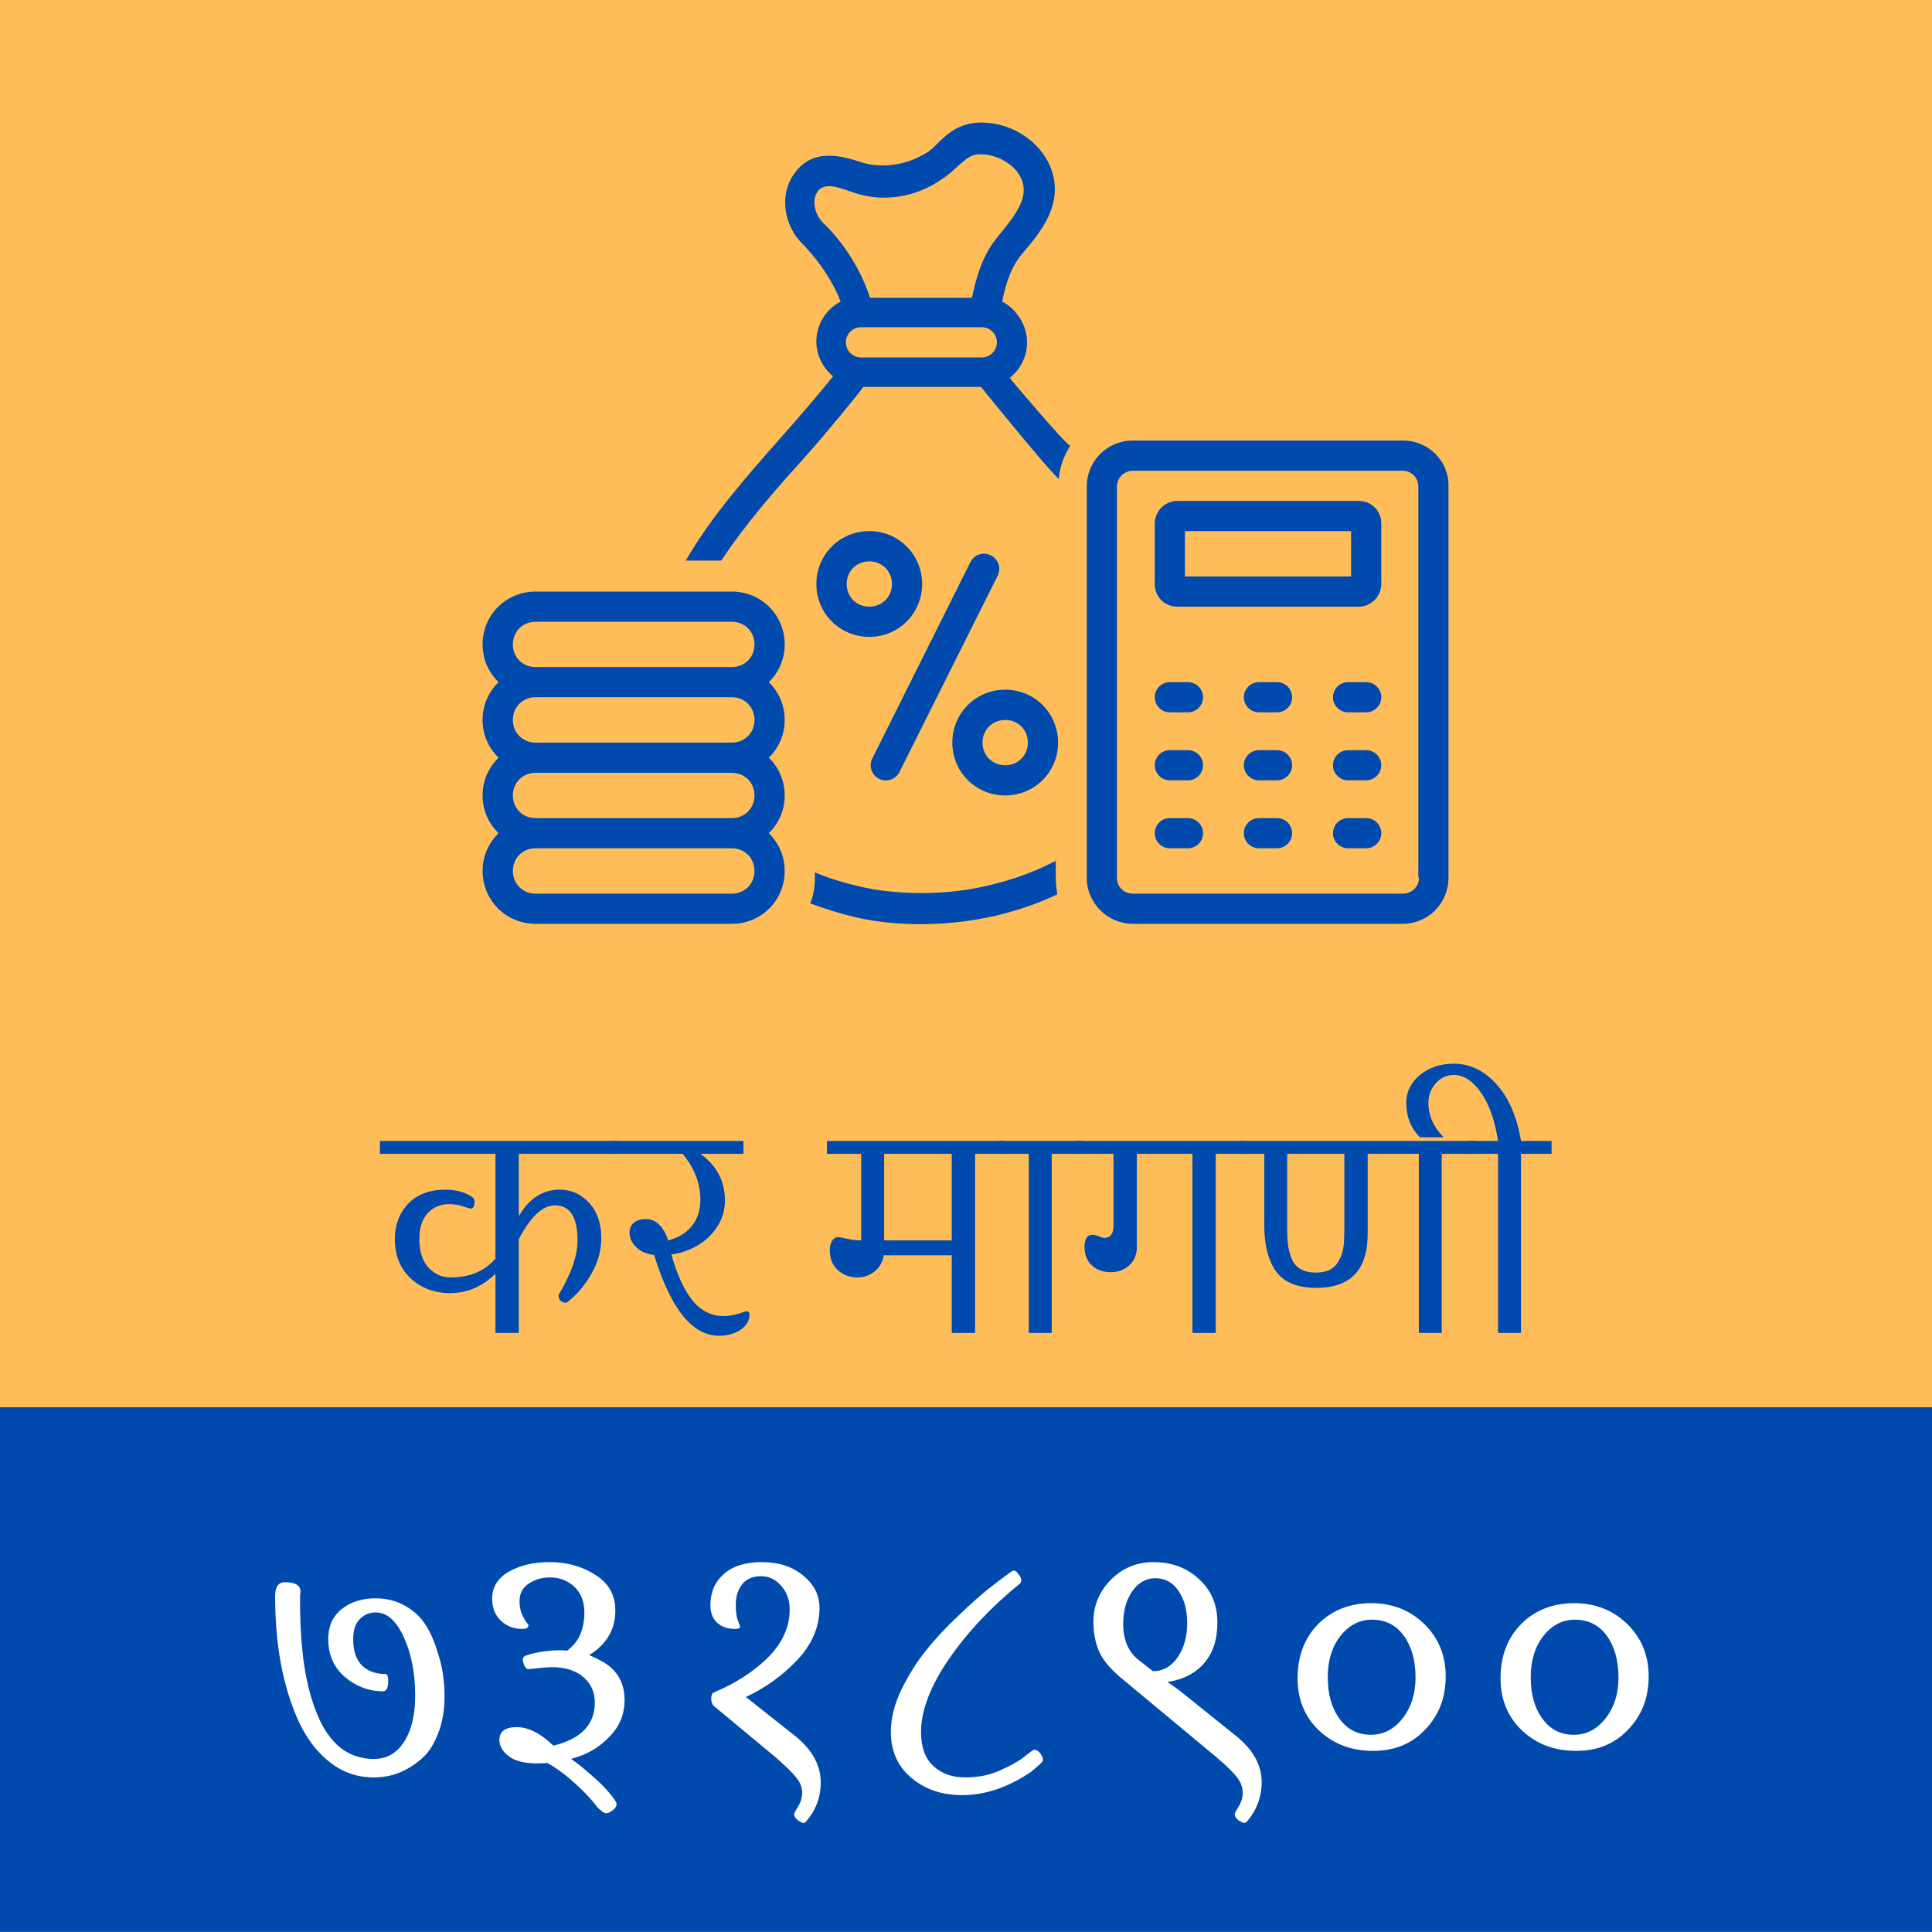
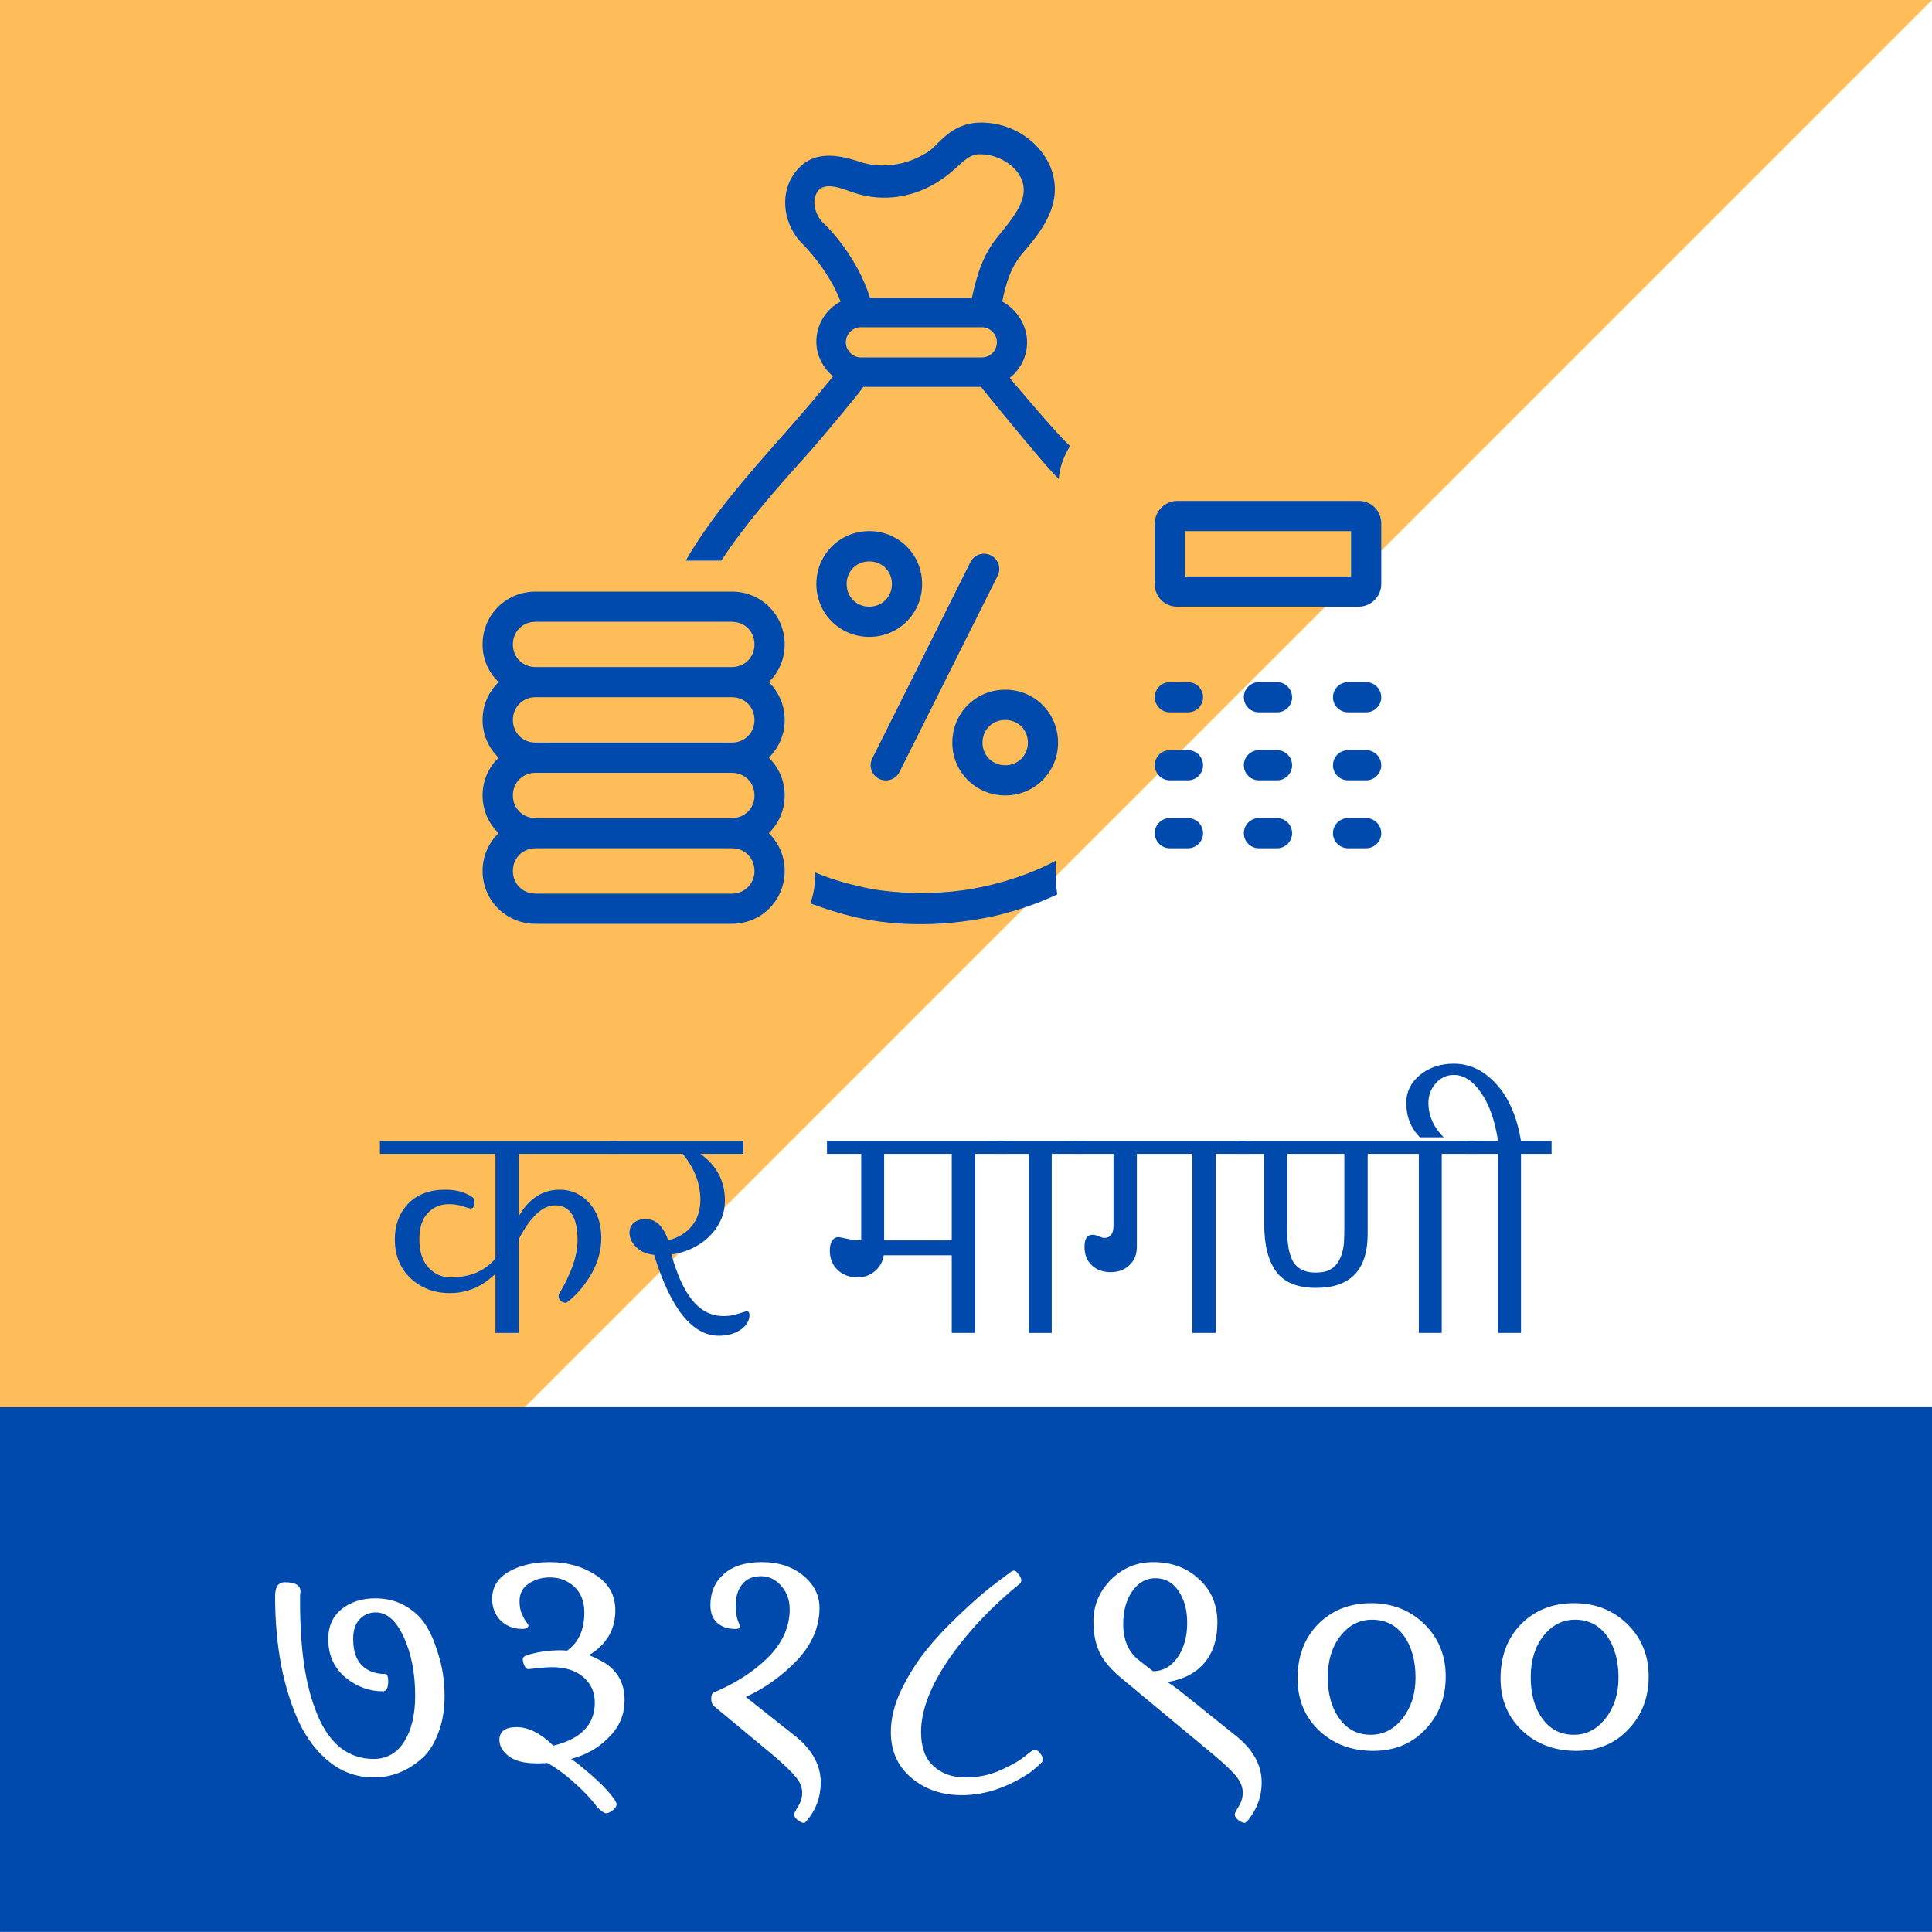
<svg xmlns="http://www.w3.org/2000/svg" width="100" zoomAndPan="magnify" viewBox="0 0 75 75" height="100" preserveAspectRatio="xMidYMid meet" version="1.0">
  <defs>
    <g />
    <clipPath id="e7093a122e">
-       <path d="M 0 0 L 75 0 L 75 75 L 0 75 Z M 0 0" clip-rule="nonzero" />
+       <path d="M 0 0 L 75 0 L 0 75 Z M 0 0" clip-rule="nonzero" />
    </clipPath>
    <clipPath id="0db44f3912">
      <rect x="0" width="75" y="0" height="75" />
    </clipPath>
    <clipPath id="01191d8845">
      <path d="M 0 54.629 L 75 54.629 L 75 74.996 L 0 74.996 Z M 0 54.629" clip-rule="nonzero" />
    </clipPath>
    <clipPath id="e88ada2b11">
      <path d="M 0 0.629 L 75 0.629 L 75 20.996 L 0 20.996 Z M 0 0.629" clip-rule="nonzero" />
    </clipPath>
    <clipPath id="3c2355266c">
      <rect x="0" width="75" y="0" height="21" />
    </clipPath>
    <clipPath id="aff8ca3bf1">
      <path d="M 42 17 L 56.234 17 L 56.234 36 L 42 36 Z M 42 17" clip-rule="nonzero" />
    </clipPath>
    <clipPath id="54e75a488c">
      <path d="M 18.734 22 L 31 22 L 31 36 L 18.734 36 Z M 18.734 22" clip-rule="nonzero" />
    </clipPath>
    <clipPath id="60511febf7">
      <path d="M 26 4.68 L 42 4.68 L 42 22 L 26 22 Z M 26 4.68" clip-rule="nonzero" />
    </clipPath>
    <clipPath id="45da37d47d">
      <rect x="0" width="49" y="0" height="18" />
    </clipPath>
  </defs>
  <rect x="-7.5" width="90" fill="#ffffff" y="-7.5" height="90" fill-opacity="1" />
  <rect x="-7.5" width="90" fill="#ffffff" y="-7.5" height="90" fill-opacity="1" />
  <g transform="matrix(1, 0, 0, 1, 0, -0)">
    <g clip-path="url(#0db44f3912)">
      <g clip-path="url(#e7093a122e)">
        <rect x="-16.5" width="108" fill="#ffbd59" height="108" y="-16.5" fill-opacity="1" />
      </g>
    </g>
  </g>
  <g clip-path="url(#01191d8845)">
    <g transform="matrix(1, 0, 0, 1, 0, 54)">
      <g clip-path="url(#3c2355266c)">
        <g clip-path="url(#e88ada2b11)">
          <path fill="#004aad" d="M 0 0.629 L 75.031 0.629 L 75.031 20.996 L 0 20.996 Z M 0 0.629" fill-opacity="1" fill-rule="nonzero" />
        </g>
      </g>
    </g>
  </g>
  <g clip-path="url(#aff8ca3bf1)">
-     <path fill="#004aad" d="M 54.473 17.102 L 43.977 17.102 C 42.98 17.102 42.188 17.891 42.188 18.891 L 42.188 34.074 C 42.188 35.07 43.008 35.863 43.977 35.863 L 54.441 35.863 C 55.438 35.863 56.23 35.07 56.23 34.074 L 56.23 18.891 C 56.258 17.891 55.438 17.102 54.473 17.102 Z M 55.086 34.074 C 55.086 34.426 54.793 34.691 54.473 34.691 L 43.977 34.691 C 43.625 34.691 43.359 34.426 43.359 34.074 L 43.359 18.891 C 43.359 18.539 43.652 18.273 43.977 18.273 L 54.441 18.273 C 54.793 18.273 55.059 18.539 55.059 18.891 L 55.059 34.074 Z M 55.086 34.074" fill-opacity="1" fill-rule="nonzero" />
-   </g>
+     </g>
  <path fill="#004aad" d="M 52.742 19.445 L 45.707 19.445 C 45.238 19.445 44.828 19.828 44.828 20.324 L 44.828 22.672 C 44.828 23.168 45.207 23.551 45.707 23.551 L 52.742 23.551 C 53.211 23.551 53.621 23.168 53.621 22.672 L 53.621 20.324 C 53.621 19.828 53.238 19.445 52.742 19.445 Z M 52.449 22.379 L 46 22.379 L 46 20.617 L 52.449 20.617 Z M 52.449 22.379" fill-opacity="1" fill-rule="nonzero" />
  <path fill="#004aad" d="M 53.035 26.48 L 52.332 26.48 C 52.008 26.48 51.746 26.746 51.746 27.066 C 51.746 27.391 52.008 27.652 52.332 27.652 L 53.035 27.652 C 53.355 27.652 53.621 27.391 53.621 27.066 C 53.621 26.746 53.355 26.48 53.035 26.48 Z M 53.035 26.48" fill-opacity="1" fill-rule="nonzero" />
  <path fill="#004aad" d="M 49.574 26.48 L 48.871 26.48 C 48.551 26.48 48.285 26.746 48.285 27.066 C 48.285 27.391 48.551 27.652 48.871 27.652 L 49.574 27.652 C 49.898 27.652 50.16 27.391 50.16 27.066 C 50.16 26.746 49.898 26.48 49.574 26.48 Z M 49.574 26.48" fill-opacity="1" fill-rule="nonzero" />
  <path fill="#004aad" d="M 46.117 26.48 L 45.414 26.48 C 45.09 26.48 44.828 26.746 44.828 27.066 C 44.828 27.391 45.09 27.652 45.414 27.652 L 46.117 27.652 C 46.438 27.652 46.703 27.391 46.703 27.066 C 46.703 26.746 46.438 26.48 46.117 26.48 Z M 46.117 26.48" fill-opacity="1" fill-rule="nonzero" />
  <path fill="#004aad" d="M 53.035 29.121 L 52.332 29.121 C 52.008 29.121 51.746 29.383 51.746 29.707 C 51.746 30.027 52.008 30.293 52.332 30.293 L 53.035 30.293 C 53.355 30.293 53.621 30.027 53.621 29.707 C 53.621 29.383 53.355 29.121 53.035 29.121 Z M 53.035 29.121" fill-opacity="1" fill-rule="nonzero" />
  <path fill="#004aad" d="M 49.574 29.121 L 48.871 29.121 C 48.551 29.121 48.285 29.383 48.285 29.707 C 48.285 30.027 48.551 30.293 48.871 30.293 L 49.574 30.293 C 49.898 30.293 50.16 30.027 50.16 29.707 C 50.16 29.383 49.898 29.121 49.574 29.121 Z M 49.574 29.121" fill-opacity="1" fill-rule="nonzero" />
  <path fill="#004aad" d="M 46.117 29.121 L 45.414 29.121 C 45.09 29.121 44.828 29.383 44.828 29.707 C 44.828 30.027 45.09 30.293 45.414 30.293 L 46.117 30.293 C 46.438 30.293 46.703 30.027 46.703 29.707 C 46.703 29.383 46.438 29.121 46.117 29.121 Z M 46.117 29.121" fill-opacity="1" fill-rule="nonzero" />
  <path fill="#004aad" d="M 53.035 31.758 L 52.332 31.758 C 52.008 31.758 51.746 32.023 51.746 32.344 C 51.746 32.668 52.008 32.93 52.332 32.93 L 53.035 32.93 C 53.355 32.93 53.621 32.668 53.621 32.344 C 53.621 32.023 53.355 31.758 53.035 31.758 Z M 53.035 31.758" fill-opacity="1" fill-rule="nonzero" />
  <path fill="#004aad" d="M 49.574 31.758 L 48.871 31.758 C 48.551 31.758 48.285 32.023 48.285 32.344 C 48.285 32.668 48.551 32.93 48.871 32.93 L 49.574 32.93 C 49.898 32.93 50.16 32.668 50.16 32.344 C 50.16 32.023 49.898 31.758 49.574 31.758 Z M 49.574 31.758" fill-opacity="1" fill-rule="nonzero" />
  <path fill="#004aad" d="M 46.117 31.758 L 45.414 31.758 C 45.09 31.758 44.828 32.023 44.828 32.344 C 44.828 32.668 45.09 32.93 45.414 32.93 L 46.117 32.93 C 46.438 32.93 46.703 32.668 46.703 32.344 C 46.703 32.023 46.438 31.758 46.117 31.758 Z M 46.117 31.758" fill-opacity="1" fill-rule="nonzero" />
  <path fill="#004aad" d="M 34.125 30.234 C 34.418 30.379 34.77 30.262 34.918 29.969 L 38.73 22.348 C 38.875 22.055 38.758 21.703 38.465 21.559 C 38.172 21.41 37.82 21.527 37.672 21.82 L 33.863 29.441 C 33.715 29.734 33.832 30.086 34.125 30.234 Z M 34.125 30.234" fill-opacity="1" fill-rule="nonzero" />
  <path fill="#004aad" d="M 33.746 20.617 C 32.602 20.617 31.691 21.527 31.691 22.672 C 31.691 23.812 32.602 24.723 33.746 24.723 C 34.887 24.723 35.797 23.812 35.797 22.672 C 35.797 21.527 34.887 20.617 33.746 20.617 Z M 33.746 23.551 C 33.246 23.551 32.867 23.168 32.867 22.672 C 32.867 22.172 33.246 21.793 33.746 21.793 C 34.242 21.793 34.625 22.172 34.625 22.672 C 34.625 23.168 34.242 23.551 33.746 23.551 Z M 33.746 23.551" fill-opacity="1" fill-rule="nonzero" />
  <path fill="#004aad" d="M 39.023 26.773 C 37.879 26.773 36.969 27.684 36.969 28.828 C 36.969 29.969 37.879 30.879 39.023 30.879 C 40.164 30.879 41.074 29.969 41.074 28.828 C 41.074 27.684 40.164 26.773 39.023 26.773 Z M 39.023 29.707 C 38.523 29.707 38.141 29.324 38.141 28.828 C 38.141 28.328 38.523 27.949 39.023 27.949 C 39.52 27.949 39.902 28.328 39.902 28.828 C 39.902 29.324 39.52 29.707 39.023 29.707 Z M 39.023 29.707" fill-opacity="1" fill-rule="nonzero" />
  <g clip-path="url(#54e75a488c)">
    <path fill="#004aad" d="M 30.461 25.016 C 30.461 23.871 29.555 22.965 28.41 22.965 L 20.789 22.965 C 19.645 22.965 18.734 23.871 18.734 25.016 C 18.734 25.602 18.969 26.102 19.352 26.48 C 18.969 26.863 18.734 27.359 18.734 27.949 C 18.734 28.535 18.969 29.031 19.352 29.414 C 18.969 29.793 18.734 30.293 18.734 30.879 C 18.734 31.465 18.969 31.965 19.352 32.344 C 18.969 32.727 18.734 33.223 18.734 33.809 C 18.734 34.953 19.645 35.863 20.789 35.863 L 28.41 35.863 C 29.555 35.863 30.461 34.953 30.461 33.809 C 30.461 33.223 30.227 32.727 29.848 32.344 C 30.227 31.965 30.461 31.465 30.461 30.879 C 30.461 30.293 30.227 29.793 29.848 29.414 C 30.227 29.031 30.461 28.535 30.461 27.949 C 30.461 27.359 30.227 26.863 29.848 26.48 C 30.227 26.102 30.461 25.602 30.461 25.016 Z M 29.289 33.809 C 29.289 34.309 28.91 34.691 28.41 34.691 L 20.789 34.691 C 20.289 34.691 19.91 34.309 19.91 33.809 C 19.91 33.312 20.289 32.93 20.789 32.93 L 28.41 32.93 C 28.91 32.93 29.289 33.312 29.289 33.809 Z M 29.289 30.879 C 29.289 31.379 28.91 31.758 28.41 31.758 L 20.789 31.758 C 20.289 31.758 19.91 31.379 19.91 30.879 C 19.91 30.379 20.289 30 20.789 30 L 28.41 30 C 28.91 30 29.289 30.379 29.289 30.879 Z M 29.289 27.949 C 29.289 28.445 28.91 28.828 28.41 28.828 L 20.789 28.828 C 20.289 28.828 19.91 28.445 19.91 27.949 C 19.91 27.449 20.289 27.066 20.789 27.066 L 28.41 27.066 C 28.91 27.066 29.289 27.449 29.289 27.949 Z M 20.789 25.895 C 20.289 25.895 19.91 25.516 19.91 25.016 C 19.91 24.516 20.289 24.137 20.789 24.137 L 28.41 24.137 C 28.91 24.137 29.289 24.516 29.289 25.016 C 29.289 25.516 28.91 25.895 28.41 25.895 Z M 20.789 25.895" fill-opacity="1" fill-rule="nonzero" />
  </g>
  <path fill="#004aad" d="M 41.016 33.398 C 40.02 33.93 38.875 34.309 37.672 34.516 C 36.414 34.719 35.121 34.719 33.863 34.516 C 33.102 34.367 32.34 34.164 31.633 33.867 L 31.633 34.105 C 31.633 34.426 31.574 34.75 31.457 35.07 C 32.016 35.277 32.574 35.453 33.16 35.598 C 34.945 36.008 36.91 35.949 38.699 35.539 C 39.52 35.336 40.312 35.07 41.043 34.719 C 41.016 34.516 40.984 34.309 40.984 34.105 L 40.984 33.398 Z M 41.016 33.398" fill-opacity="1" fill-rule="nonzero" />
  <g clip-path="url(#60511febf7)">
    <path fill="#004aad" d="M 39.199 14.668 C 39.609 14.344 39.871 13.848 39.871 13.289 C 39.871 12.617 39.461 12 38.906 11.707 C 39.051 11.004 39.227 10.387 39.695 9.832 C 40.398 9.012 41.336 7.895 40.781 6.488 C 40.371 5.492 39.316 4.789 38.172 4.758 C 37.293 4.73 36.793 5.168 36.383 5.578 C 36.238 5.727 36.09 5.875 35.914 5.961 C 34.652 6.723 33.48 6.312 33.48 6.312 C 32.75 6.078 31.516 5.668 30.785 6.812 C 30.258 7.602 30.434 8.773 31.164 9.48 C 31.223 9.539 32.164 10.477 32.633 11.707 C 32.074 12 31.691 12.586 31.691 13.262 C 31.691 13.816 31.957 14.285 32.34 14.609 C 31.723 15.371 31.047 16.164 30.316 16.984 C 29.027 18.449 27.617 20.031 26.621 21.762 L 28 21.762 C 28.91 20.383 30.051 19.066 31.223 17.773 C 31.984 16.926 33.453 15.137 33.512 15.02 L 38.082 15.02 C 38.172 15.137 39.727 17.043 40.457 17.891 C 40.664 18.125 40.867 18.363 41.102 18.598 C 41.133 18.125 41.309 17.688 41.543 17.305 C 41.398 17.277 39.199 14.695 39.199 14.668 Z M 32.836 13.289 C 32.836 12.969 33.102 12.703 33.422 12.703 L 38.113 12.703 C 38.438 12.703 38.699 12.969 38.699 13.289 C 38.699 13.613 38.438 13.875 38.113 13.875 L 33.422 13.875 C 33.102 13.875 32.836 13.613 32.836 13.289 Z M 31.957 8.656 C 31.664 8.363 31.488 7.836 31.723 7.457 C 32.016 6.988 32.777 7.367 33.16 7.484 C 34.301 7.867 35.562 7.66 36.559 6.957 C 36.793 6.812 36.969 6.637 37.145 6.488 C 37.527 6.137 37.73 5.961 38.113 5.992 C 38.672 5.992 39.434 6.371 39.668 6.988 C 39.93 7.66 39.461 8.305 38.758 9.156 C 38.141 9.891 37.906 10.738 37.73 11.559 L 33.773 11.559 C 33.277 9.977 32.164 8.832 31.957 8.656 Z M 31.957 8.656" fill-opacity="1" fill-rule="nonzero" />
  </g>
  <g transform="matrix(1, 0, 0, 1, 13, 39)">
    <g clip-path="url(#45da37d47d)">
      <g fill="#004aad" fill-opacity="1">
        <g transform="translate(1.889, 12.745)">
          <g>
            <path d="M 5.25 0 L 5.25 -3.641 C 5.707 -4.516 6.176 -4.953 6.656 -4.953 C 7.238 -4.953 7.531 -4.5 7.531 -3.594 C 7.531 -3 7.285 -2.297 6.797 -1.484 C 6.797 -1.484 6.797 -1.469 6.797 -1.438 C 6.797 -1.352 6.828 -1.285 6.891 -1.234 C 6.961 -1.191 7.02 -1.172 7.062 -1.172 C 7.094 -1.172 7.117 -1.18 7.141 -1.203 C 7.492 -1.473 7.801 -1.832 8.062 -2.281 C 8.32 -2.727 8.453 -3.195 8.453 -3.688 C 8.453 -4.25 8.297 -4.703 7.984 -5.047 C 7.672 -5.391 7.289 -5.562 6.844 -5.562 C 6.176 -5.562 5.645 -5.219 5.25 -4.531 L 5.25 -6.953 L 9.094 -6.953 L 9.094 -7.453 L -0.141 -7.453 L -0.141 -6.953 L 4.344 -6.953 L 4.344 -2.891 C 3.926 -2.398 3.348 -2.156 2.609 -2.156 C 2.273 -2.156 1.988 -2.281 1.75 -2.531 C 1.508 -2.789 1.391 -3.16 1.391 -3.641 C 1.391 -4.086 1.5 -4.426 1.719 -4.656 C 1.938 -4.883 2.207 -5 2.531 -5 C 2.75 -5 2.941 -4.969 3.109 -4.906 C 3.273 -4.852 3.363 -4.828 3.375 -4.828 C 3.477 -4.828 3.531 -4.914 3.531 -5.094 C 3.531 -5.176 3.5 -5.238 3.438 -5.281 C 3.156 -5.469 2.812 -5.562 2.406 -5.562 C 1.789 -5.562 1.305 -5.379 0.953 -5.016 C 0.609 -4.648 0.438 -4.191 0.438 -3.641 C 0.438 -3.016 0.641 -2.508 1.047 -2.125 C 1.461 -1.738 1.973 -1.547 2.578 -1.547 C 3.066 -1.547 3.516 -1.68 3.922 -1.953 C 4.098 -2.078 4.238 -2.191 4.344 -2.297 L 4.344 0 Z M 5.25 0" />
          </g>
        </g>
      </g>
      <g fill="#004aad" fill-opacity="1">
        <g transform="translate(10.829, 12.745)">
          <g>
            <path d="M 5.266 -0.703 C 5.266 -0.797 5.227 -0.844 5.156 -0.844 C 5.145 -0.844 5.039 -0.812 4.844 -0.75 C 4.656 -0.688 4.461 -0.656 4.266 -0.656 C 3.766 -0.656 3.348 -0.875 3.016 -1.312 C 2.711 -1.695 2.453 -2.273 2.234 -3.047 C 2.754 -3.117 3.207 -3.316 3.594 -3.641 C 4.07 -4.066 4.312 -4.566 4.312 -5.141 C 4.312 -5.898 3.992 -6.504 3.359 -6.953 L 5.031 -6.953 L 5.031 -7.453 L -0.141 -7.453 L -0.141 -6.953 L 2.672 -6.953 C 3.129 -6.398 3.359 -5.805 3.359 -5.172 C 3.359 -4.766 3.25 -4.426 3.031 -4.156 C 2.812 -3.883 2.504 -3.695 2.109 -3.594 C 1.922 -4.145 1.629 -4.422 1.234 -4.422 C 1.035 -4.422 0.879 -4.367 0.766 -4.266 C 0.66 -4.172 0.609 -4.047 0.609 -3.891 C 0.609 -3.672 0.711 -3.469 0.922 -3.281 C 1.078 -3.145 1.289 -3.062 1.562 -3.031 C 2.207 -0.938 3.047 0.109 4.078 0.109 C 4.41 0.109 4.691 0.031 4.922 -0.125 C 5.148 -0.281 5.266 -0.473 5.266 -0.703 Z M 5.266 -0.703" />
          </g>
        </g>
      </g>
      <g fill="#004aad" fill-opacity="1">
        <g transform="translate(15.708, 12.745)">
          <g />
        </g>
      </g>
      <g fill="#004aad" fill-opacity="1">
        <g transform="translate(19.244, 12.745)">
          <g>
            <path d="M 5.609 0 L 5.609 -6.953 L 6.797 -6.953 L 6.797 -7.453 L -0.141 -7.453 L -0.141 -6.953 L 1.188 -6.953 L 1.188 -3.594 C 1.008 -3.594 0.828 -3.613 0.641 -3.656 C 0.461 -3.695 0.348 -3.719 0.297 -3.719 C 0.191 -3.719 0.109 -3.664 0.047 -3.562 C -0.004 -3.469 -0.031 -3.348 -0.031 -3.203 C -0.031 -2.891 0.07 -2.633 0.281 -2.438 C 0.488 -2.25 0.742 -2.156 1.047 -2.156 C 1.328 -2.156 1.57 -2.254 1.781 -2.453 C 1.938 -2.609 2.031 -2.797 2.062 -3.016 L 4.703 -3.016 L 4.703 0 Z M 2.078 -3.594 L 2.078 -6.953 L 4.703 -6.953 L 4.703 -3.594 Z M 2.078 -3.594" />
          </g>
        </g>
      </g>
      <g fill="#004aad" fill-opacity="1">
        <g transform="translate(25.89, 12.745)">
          <g>
            <path d="M 1.938 0 L 1.938 -6.953 L 3.125 -6.953 L 3.125 -7.453 L -0.141 -7.453 L -0.141 -6.953 L 1.047 -6.953 L 1.047 0 Z M 1.938 0" />
          </g>
        </g>
      </g>
      <g fill="#004aad" fill-opacity="1">
        <g transform="translate(28.867, 12.745)">
          <g>
            <path d="M 5.328 0 L 5.328 -6.953 L 6.516 -6.953 L 6.516 -7.453 L -0.141 -7.453 L -0.141 -6.953 L 1.359 -6.953 L 1.359 -4.172 C 1.359 -3.848 1.238 -3.688 1 -3.688 C 0.957 -3.688 0.891 -3.707 0.797 -3.75 C 0.703 -3.789 0.617 -3.812 0.547 -3.812 C 0.336 -3.812 0.234 -3.656 0.234 -3.344 C 0.234 -3.039 0.328 -2.801 0.516 -2.625 C 0.711 -2.445 0.957 -2.359 1.25 -2.359 C 1.531 -2.359 1.77 -2.445 1.969 -2.625 C 2.164 -2.801 2.266 -3.039 2.266 -3.344 L 2.266 -6.953 L 4.422 -6.953 L 4.422 0 Z M 5.328 0" />
          </g>
        </g>
      </g>
      <g fill="#004aad" fill-opacity="1">
        <g transform="translate(35.234, 12.745)">
          <g>
            <path d="M 1.734 -4.062 L 1.734 -6.953 L 3.953 -6.953 L 3.953 -4.062 C 3.953 -3.844 3.945 -3.656 3.938 -3.5 C 3.926 -3.344 3.895 -3.188 3.844 -3.031 C 3.789 -2.883 3.723 -2.758 3.641 -2.656 C 3.566 -2.562 3.461 -2.484 3.328 -2.422 C 3.191 -2.367 3.023 -2.344 2.828 -2.344 C 2.598 -2.344 2.406 -2.391 2.25 -2.484 C 2.094 -2.578 1.977 -2.711 1.906 -2.891 C 1.832 -3.078 1.785 -3.258 1.766 -3.438 C 1.742 -3.613 1.734 -3.82 1.734 -4.062 Z M 7.734 0 L 7.734 -6.953 L 9.016 -6.953 L 9.016 -7.453 L -0.141 -7.453 L -0.141 -6.953 L 0.844 -6.953 L 0.844 -4.203 C 0.844 -3.41 1 -2.801 1.312 -2.375 C 1.625 -1.957 2.141 -1.75 2.859 -1.75 C 4.191 -1.75 4.859 -2.445 4.859 -3.844 L 4.859 -6.953 L 6.844 -6.953 L 6.844 0 Z M 7.734 0" />
          </g>
        </g>
      </g>
      <g fill="#004aad" fill-opacity="1">
        <g transform="translate(44.107, 12.745)">
          <g>
            <path d="M 1.938 0 L 1.938 -6.953 L 3.125 -6.953 L 3.125 -7.453 L 1.938 -7.453 C 1.781 -8.398 1.461 -9.133 0.984 -9.656 C 0.504 -10.188 -0.047 -10.453 -0.672 -10.453 C -1.191 -10.453 -1.629 -10.305 -1.984 -10.016 C -2.336 -9.723 -2.516 -9.363 -2.516 -8.938 C -2.516 -8.395 -2.336 -7.945 -1.984 -7.594 L -1.062 -7.594 C -1.457 -7.988 -1.656 -8.438 -1.656 -8.938 C -1.656 -9.238 -1.555 -9.492 -1.359 -9.703 C -1.172 -9.91 -0.941 -10.016 -0.672 -10.016 C -0.285 -10.016 0.062 -9.789 0.375 -9.344 C 0.695 -8.895 0.922 -8.266 1.047 -7.453 L -0.141 -7.453 L -0.141 -6.953 L 1.047 -6.953 L 1.047 0 Z M 1.938 0" />
          </g>
        </g>
      </g>
    </g>
  </g>
  <g fill="#ffffff" fill-opacity="1">
    <g transform="translate(9.914, 69.688)">
      <g>
        <path d="M 7.344 -3.859 C 7.344 -4.129 7.32 -4.41 7.281 -4.703 C 7.238 -4.992 7.156 -5.32 7.031 -5.688 C 6.914 -6.051 6.766 -6.375 6.578 -6.656 C 6.391 -6.938 6.129 -7.172 5.797 -7.359 C 5.461 -7.547 5.082 -7.641 4.656 -7.641 C 4.133 -7.641 3.695 -7.5 3.344 -7.219 C 3 -6.938 2.828 -6.551 2.828 -6.062 C 2.828 -5.445 3.047 -4.953 3.484 -4.578 C 3.93 -4.211 4.422 -4.031 4.953 -4.031 C 5.086 -4.031 5.156 -4.16 5.156 -4.422 C 5.156 -4.609 5.117 -4.703 5.047 -4.703 C 4.672 -4.703 4.367 -4.812 4.141 -5.031 C 3.91 -5.258 3.797 -5.602 3.797 -6.062 C 3.797 -6.406 3.879 -6.66 4.047 -6.828 C 4.211 -7.004 4.422 -7.094 4.672 -7.094 C 5.109 -7.094 5.473 -6.77 5.766 -6.125 C 6.055 -5.488 6.203 -4.734 6.203 -3.859 C 6.203 -3.109 6.055 -2.508 5.766 -2.062 C 5.484 -1.625 5.094 -1.406 4.594 -1.406 C 4.102 -1.406 3.672 -1.551 3.297 -1.844 C 2.93 -2.145 2.633 -2.57 2.406 -3.125 C 2.176 -3.676 2.004 -4.32 1.891 -5.062 C 1.785 -5.801 1.734 -6.629 1.734 -7.547 C 1.734 -7.598 1.734 -7.664 1.734 -7.75 C 1.742 -7.832 1.75 -7.883 1.75 -7.906 C 1.75 -8.145 1.547 -8.266 1.141 -8.266 C 0.891 -8.266 0.766 -8.082 0.766 -7.719 C 0.766 -6.77 0.844 -5.879 1 -5.047 C 1.164 -4.211 1.398 -3.469 1.703 -2.812 C 2.016 -2.164 2.414 -1.648 2.906 -1.266 C 3.406 -0.879 3.969 -0.688 4.594 -0.688 C 4.926 -0.688 5.242 -0.742 5.547 -0.859 C 5.848 -0.973 6.133 -1.145 6.406 -1.375 C 6.688 -1.602 6.91 -1.93 7.078 -2.359 C 7.254 -2.785 7.344 -3.285 7.344 -3.859 Z M 7.344 -3.859" />
      </g>
    </g>
  </g>
  <g fill="#ffffff" fill-opacity="1">
    <g transform="translate(17.793, 69.688)">
      <g>
        <path d="M 6.094 -7.172 C 6.094 -7.766 5.836 -8.223 5.328 -8.547 C 4.816 -8.879 4.223 -9.047 3.547 -9.047 C 2.922 -9.047 2.391 -8.922 1.953 -8.672 C 1.523 -8.422 1.312 -8.07 1.312 -7.625 C 1.312 -7.281 1.422 -7 1.641 -6.781 C 1.867 -6.562 2.148 -6.453 2.484 -6.453 C 2.641 -6.453 2.719 -6.5 2.719 -6.594 C 2.719 -6.613 2.688 -6.66 2.625 -6.734 C 2.57 -6.816 2.516 -6.926 2.453 -7.062 C 2.398 -7.207 2.375 -7.363 2.375 -7.531 C 2.375 -7.82 2.488 -8.047 2.719 -8.203 C 2.957 -8.367 3.238 -8.453 3.562 -8.453 C 3.926 -8.453 4.238 -8.332 4.5 -8.094 C 4.758 -7.852 4.891 -7.52 4.891 -7.094 C 4.891 -6.414 4.664 -5.922 4.219 -5.609 C 4.145 -5.617 4.062 -5.625 3.969 -5.625 C 3.488 -5.625 3.039 -5.555 2.625 -5.422 C 2.539 -5.379 2.5 -5.332 2.5 -5.281 C 2.5 -5.219 2.52 -5.133 2.562 -5.031 C 2.613 -4.938 2.664 -4.891 2.719 -4.891 C 2.727 -4.891 2.77 -4.895 2.844 -4.906 C 2.914 -4.914 3.023 -4.926 3.172 -4.938 C 3.316 -4.957 3.469 -4.969 3.625 -4.969 C 4.156 -4.969 4.566 -4.836 4.859 -4.578 C 5.148 -4.328 5.297 -4 5.297 -3.594 C 5.297 -2.738 4.758 -2.18 3.688 -1.922 C 3.195 -2.398 2.723 -2.641 2.266 -2.641 C 1.816 -2.641 1.594 -2.473 1.594 -2.141 C 1.594 -1.91 1.711 -1.703 1.953 -1.516 C 2.191 -1.328 2.562 -1.234 3.062 -1.234 C 3.195 -1.234 3.328 -1.238 3.453 -1.25 C 3.742 -1.094 4.051 -0.875 4.375 -0.594 C 4.801 -0.227 5.145 0.129 5.406 0.484 C 5.562 0.629 5.672 0.703 5.734 0.703 C 5.805 0.703 5.891 0.664 5.984 0.594 C 6.086 0.52 6.141 0.438 6.141 0.344 C 6.141 0.27 6.035 0.113 5.828 -0.125 C 5.629 -0.363 5.328 -0.648 4.922 -0.984 C 4.742 -1.141 4.562 -1.281 4.375 -1.406 C 4.445 -1.426 4.531 -1.453 4.625 -1.484 C 5.125 -1.648 5.551 -1.926 5.906 -2.312 C 6.27 -2.695 6.453 -3.156 6.453 -3.688 C 6.453 -4.332 6.191 -4.816 5.672 -5.141 C 5.473 -5.254 5.273 -5.352 5.078 -5.438 C 5.754 -5.852 6.094 -6.43 6.094 -7.172 Z M 6.094 -7.172" />
      </g>
    </g>
  </g>
  <g fill="#ffffff" fill-opacity="1">
    <g transform="translate(25.672, 69.688)">
      <g>
        <path d="M 5.625 1.016 C 6 0.586 6.188 0.082 6.188 -0.5 C 6.188 -1.156 5.867 -1.742 5.234 -2.266 L 3.281 -3.812 C 4.039 -4.164 4.707 -4.645 5.281 -5.25 C 5.852 -5.863 6.141 -6.535 6.141 -7.266 C 6.141 -7.766 5.926 -8.188 5.5 -8.531 C 5.082 -8.875 4.551 -9.047 3.906 -9.047 C 3.258 -9.047 2.766 -8.891 2.422 -8.578 C 2.078 -8.273 1.906 -7.875 1.906 -7.375 C 1.906 -7.082 1.992 -6.852 2.172 -6.688 C 2.348 -6.531 2.578 -6.453 2.859 -6.453 C 2.992 -6.453 3.062 -6.484 3.062 -6.547 C 3.062 -6.547 3.031 -6.625 2.969 -6.781 C 2.914 -6.938 2.891 -7.141 2.891 -7.391 C 2.891 -7.711 2.973 -7.977 3.141 -8.188 C 3.305 -8.395 3.551 -8.5 3.875 -8.5 C 4.176 -8.5 4.438 -8.375 4.656 -8.125 C 4.875 -7.875 4.984 -7.57 4.984 -7.219 C 4.984 -6.531 4.703 -5.906 4.141 -5.344 C 3.578 -4.789 2.875 -4.336 2.031 -3.984 C 1.969 -3.953 1.938 -3.875 1.938 -3.75 C 1.938 -3.625 1.969 -3.531 2.031 -3.469 L 4.438 -1.469 C 4.82 -1.133 5.086 -0.875 5.234 -0.688 C 5.391 -0.5 5.469 -0.301 5.469 -0.094 C 5.469 0.094 5.414 0.27 5.312 0.438 C 5.207 0.602 5.156 0.707 5.156 0.75 C 5.156 0.82 5.203 0.895 5.297 0.969 C 5.391 1.039 5.469 1.078 5.531 1.078 C 5.562 1.078 5.594 1.055 5.625 1.016 Z M 5.625 1.016" />
      </g>
    </g>
  </g>
  <g fill="#ffffff" fill-opacity="1">
    <g transform="translate(33.552, 69.688)">
      <g>
        <path d="M 6.453 -0.891 C 6.773 -1.148 6.938 -1.305 6.938 -1.359 C 6.938 -1.441 6.898 -1.531 6.828 -1.625 C 6.754 -1.719 6.68 -1.766 6.609 -1.766 C 6.566 -1.766 6.43 -1.672 6.203 -1.484 C 5.973 -1.305 5.656 -1.129 5.25 -0.953 C 4.844 -0.773 4.398 -0.688 3.922 -0.688 C 3.422 -0.688 3.008 -0.832 2.688 -1.125 C 2.363 -1.414 2.203 -1.859 2.203 -2.453 C 2.203 -3.285 2.562 -4.227 3.281 -5.281 C 4.008 -6.332 4.93 -7.312 6.047 -8.219 C 6.078 -8.25 6.094 -8.289 6.094 -8.344 C 6.094 -8.414 6.055 -8.492 5.984 -8.578 C 5.922 -8.672 5.863 -8.719 5.812 -8.719 C 5.789 -8.719 5.758 -8.707 5.719 -8.688 C 5.414 -8.469 5.117 -8.242 4.828 -8.016 C 4.535 -7.785 4.145 -7.438 3.656 -6.969 C 3.164 -6.508 2.742 -6.055 2.391 -5.609 C 2.035 -5.172 1.719 -4.664 1.438 -4.094 C 1.164 -3.52 1.031 -2.973 1.031 -2.453 C 1.031 -1.711 1.297 -1.117 1.828 -0.672 C 2.359 -0.223 3.016 0 3.797 0 C 4.68 0 5.566 -0.297 6.453 -0.891 Z M 6.453 -0.891" />
      </g>
    </g>
  </g>
  <g fill="#ffffff" fill-opacity="1">
    <g transform="translate(41.431, 69.688)">
      <g>
        <path d="M 2.766 -5.25 C 2.367 -5.57 2.172 -6.035 2.172 -6.641 C 2.172 -7.148 2.285 -7.57 2.516 -7.906 C 2.754 -8.25 3.055 -8.422 3.422 -8.422 C 3.797 -8.422 4.094 -8.258 4.312 -7.938 C 4.539 -7.613 4.656 -7.195 4.656 -6.688 C 4.656 -6.156 4.531 -5.707 4.281 -5.344 C 4.031 -4.988 3.711 -4.812 3.328 -4.812 Z M 6.984 1.016 C 7.359 0.566 7.547 0.062 7.547 -0.5 C 7.547 -1.156 7.227 -1.742 6.594 -2.266 L 4.531 -3.922 C 4.383 -4.047 4.172 -4.203 3.891 -4.391 C 4.516 -4.492 4.992 -4.742 5.328 -5.141 C 5.66 -5.535 5.828 -6.055 5.828 -6.703 C 5.828 -7.398 5.586 -7.961 5.109 -8.391 C 4.641 -8.828 4.051 -9.047 3.344 -9.047 C 2.695 -9.047 2.145 -8.816 1.688 -8.359 C 1.238 -7.898 1.016 -7.359 1.016 -6.734 C 1.016 -6.266 1.098 -5.859 1.266 -5.516 C 1.43 -5.18 1.738 -4.832 2.188 -4.469 L 5.797 -1.469 C 6.18 -1.145 6.445 -0.883 6.594 -0.688 C 6.738 -0.5 6.812 -0.301 6.812 -0.094 C 6.812 0.094 6.758 0.27 6.656 0.438 C 6.551 0.602 6.5 0.707 6.5 0.75 C 6.5 0.82 6.547 0.895 6.641 0.969 C 6.742 1.039 6.828 1.078 6.891 1.078 C 6.898 1.078 6.93 1.055 6.984 1.016 Z M 6.984 1.016" />
      </g>
    </g>
  </g>
  <g fill="#ffffff" fill-opacity="1">
    <g transform="translate(49.31, 69.688)">
      <g>
        <path d="M 2.234 -4.578 C 2.234 -5.223 2.395 -5.754 2.719 -6.172 C 3.051 -6.598 3.461 -6.812 3.953 -6.812 C 4.473 -6.812 4.883 -6.602 5.188 -6.188 C 5.488 -5.77 5.641 -5.227 5.641 -4.562 C 5.641 -3.938 5.473 -3.41 5.141 -2.984 C 4.805 -2.555 4.395 -2.344 3.906 -2.344 C 3.395 -2.344 2.988 -2.551 2.688 -2.969 C 2.383 -3.383 2.234 -3.922 2.234 -4.578 Z M 6.812 -4.609 C 6.812 -5.422 6.535 -6.098 5.984 -6.641 C 5.43 -7.18 4.742 -7.453 3.922 -7.453 C 3.086 -7.453 2.398 -7.18 1.859 -6.641 C 1.328 -6.098 1.062 -5.395 1.062 -4.531 C 1.062 -3.707 1.344 -3.031 1.906 -2.5 C 2.469 -1.977 3.164 -1.719 4 -1.719 C 4.82 -1.719 5.492 -1.992 6.016 -2.547 C 6.547 -3.098 6.812 -3.785 6.812 -4.609 Z M 6.812 -4.609" />
      </g>
    </g>
  </g>
  <g fill="#ffffff" fill-opacity="1">
    <g transform="translate(57.189, 69.688)">
      <g>
        <path d="M 2.234 -4.578 C 2.234 -5.223 2.395 -5.754 2.719 -6.172 C 3.051 -6.598 3.461 -6.812 3.953 -6.812 C 4.473 -6.812 4.883 -6.602 5.188 -6.188 C 5.488 -5.77 5.641 -5.227 5.641 -4.562 C 5.641 -3.938 5.473 -3.41 5.141 -2.984 C 4.805 -2.555 4.395 -2.344 3.906 -2.344 C 3.395 -2.344 2.988 -2.551 2.688 -2.969 C 2.383 -3.383 2.234 -3.922 2.234 -4.578 Z M 6.812 -4.609 C 6.812 -5.422 6.535 -6.098 5.984 -6.641 C 5.43 -7.18 4.742 -7.453 3.922 -7.453 C 3.086 -7.453 2.398 -7.18 1.859 -6.641 C 1.328 -6.098 1.062 -5.395 1.062 -4.531 C 1.062 -3.707 1.344 -3.031 1.906 -2.5 C 2.469 -1.977 3.164 -1.719 4 -1.719 C 4.82 -1.719 5.492 -1.992 6.016 -2.547 C 6.547 -3.098 6.812 -3.785 6.812 -4.609 Z M 6.812 -4.609" />
      </g>
    </g>
  </g>
</svg>